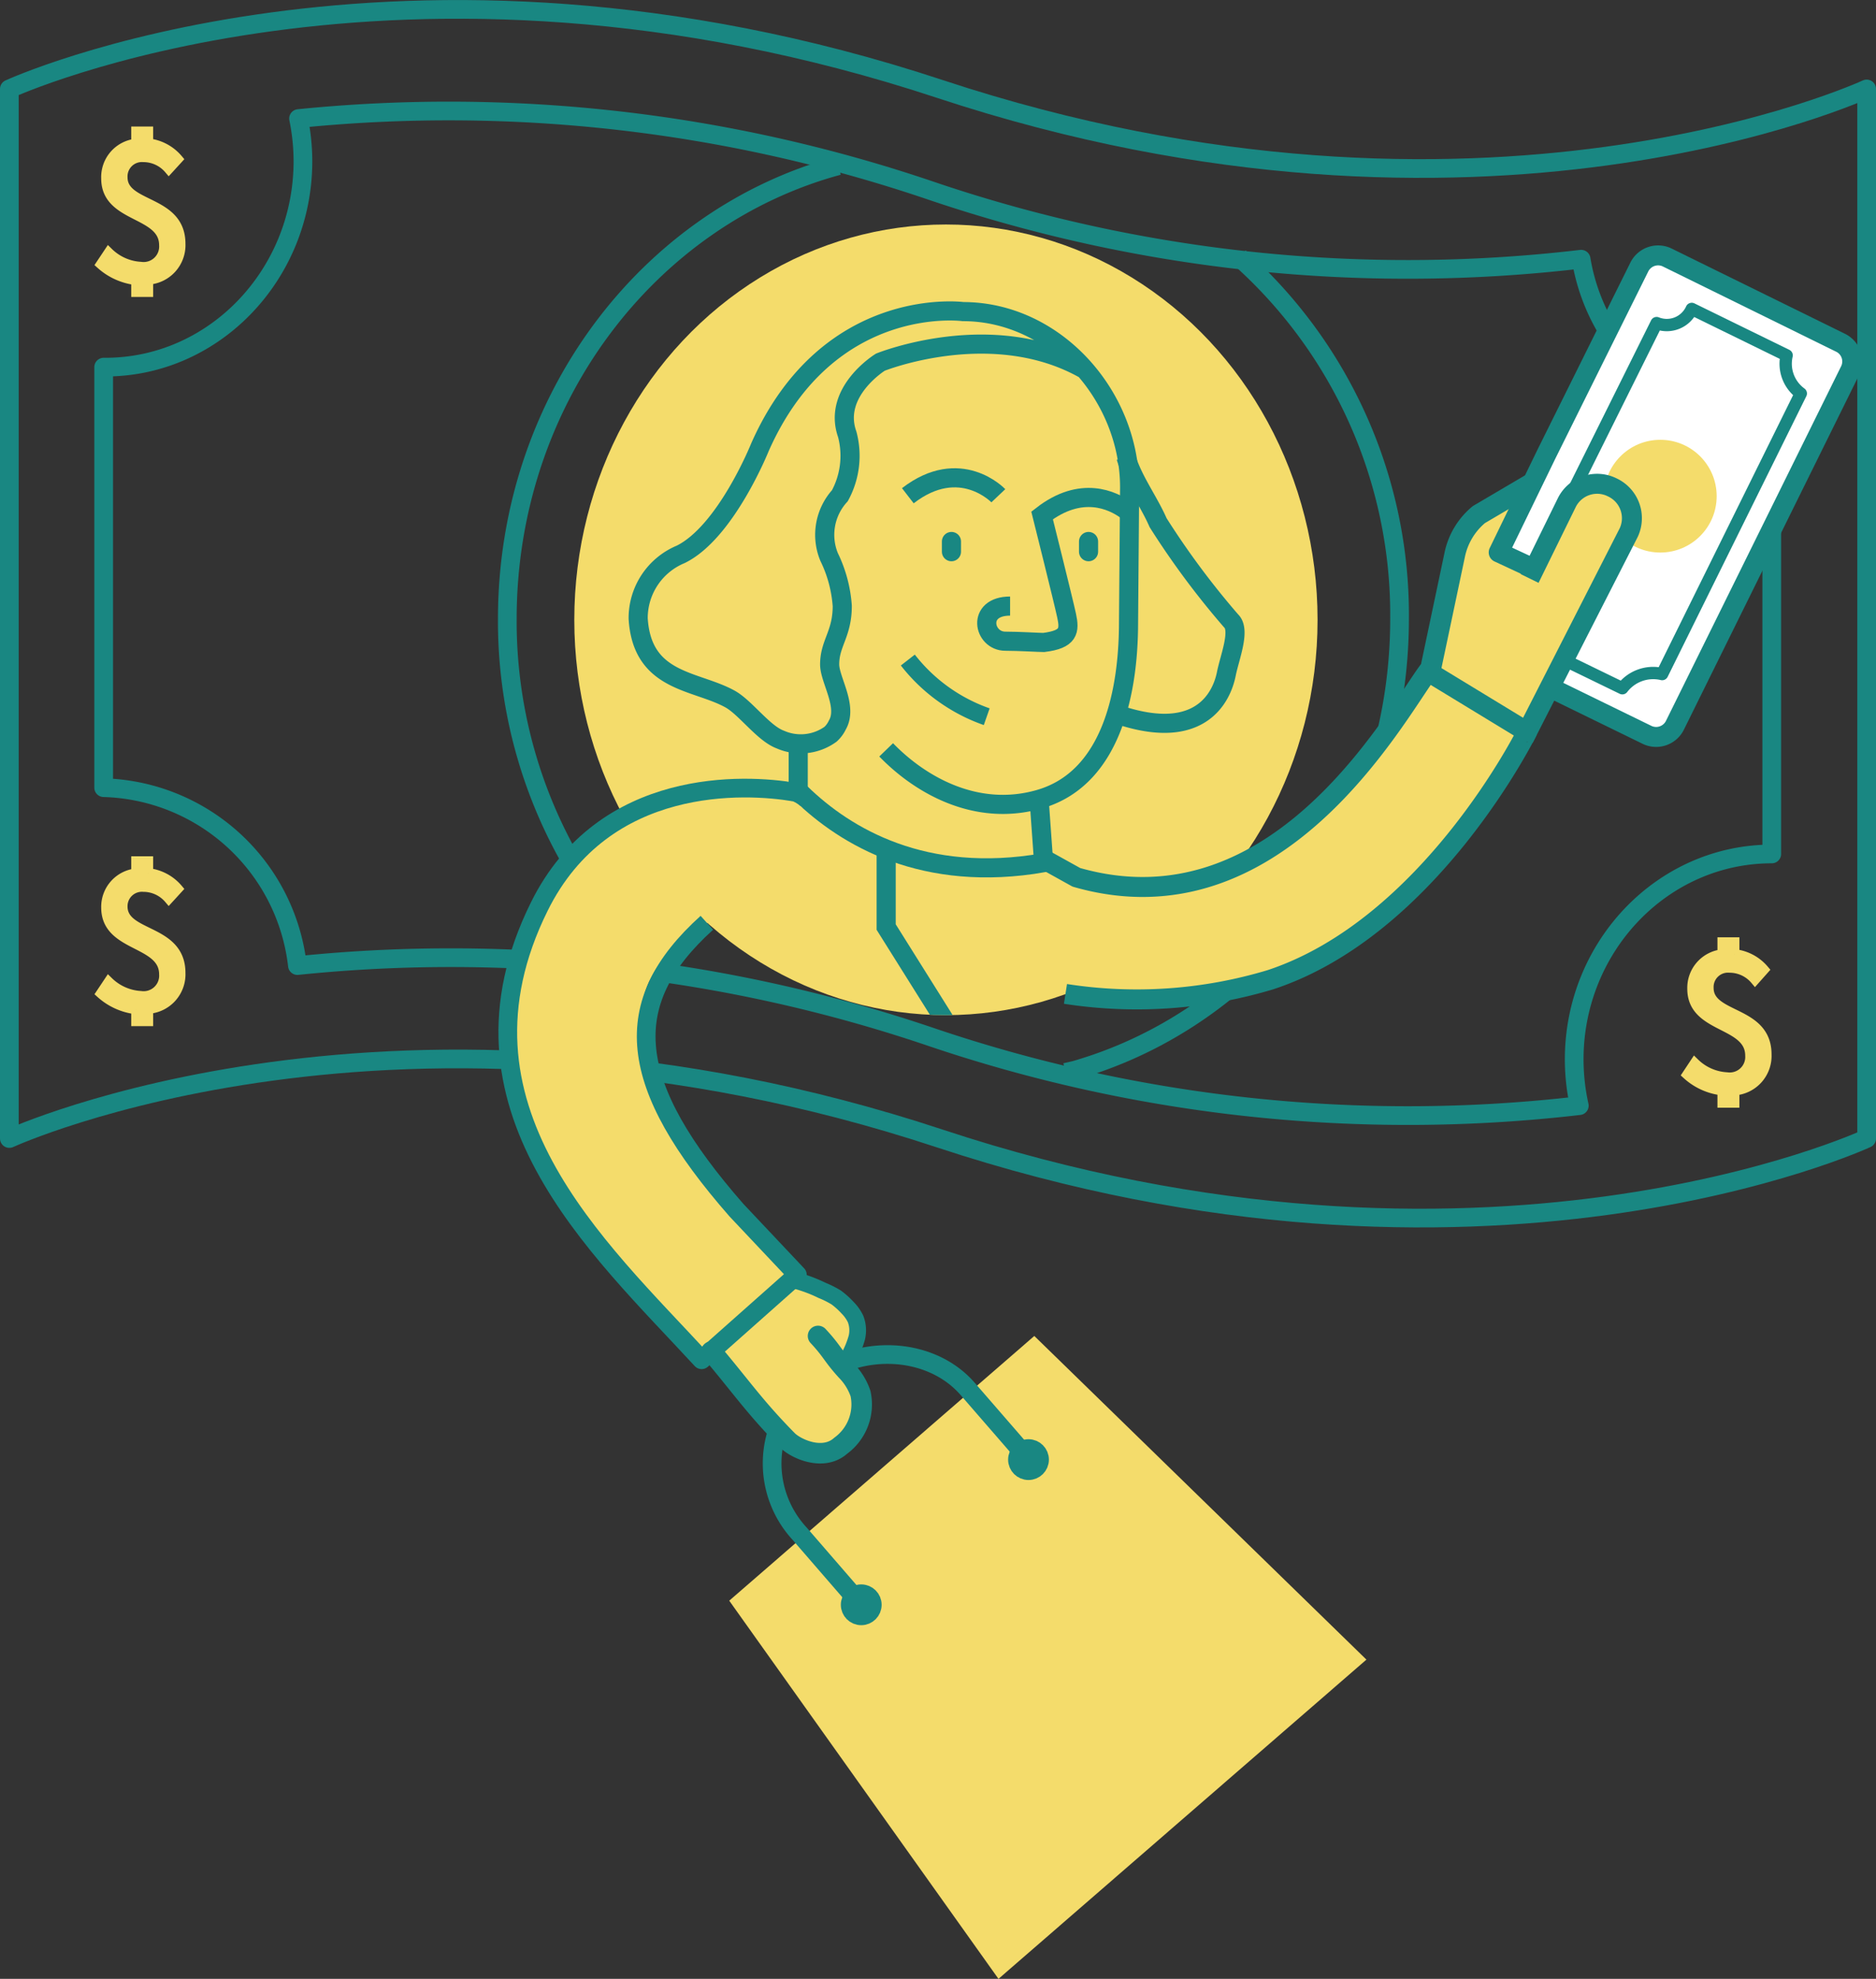
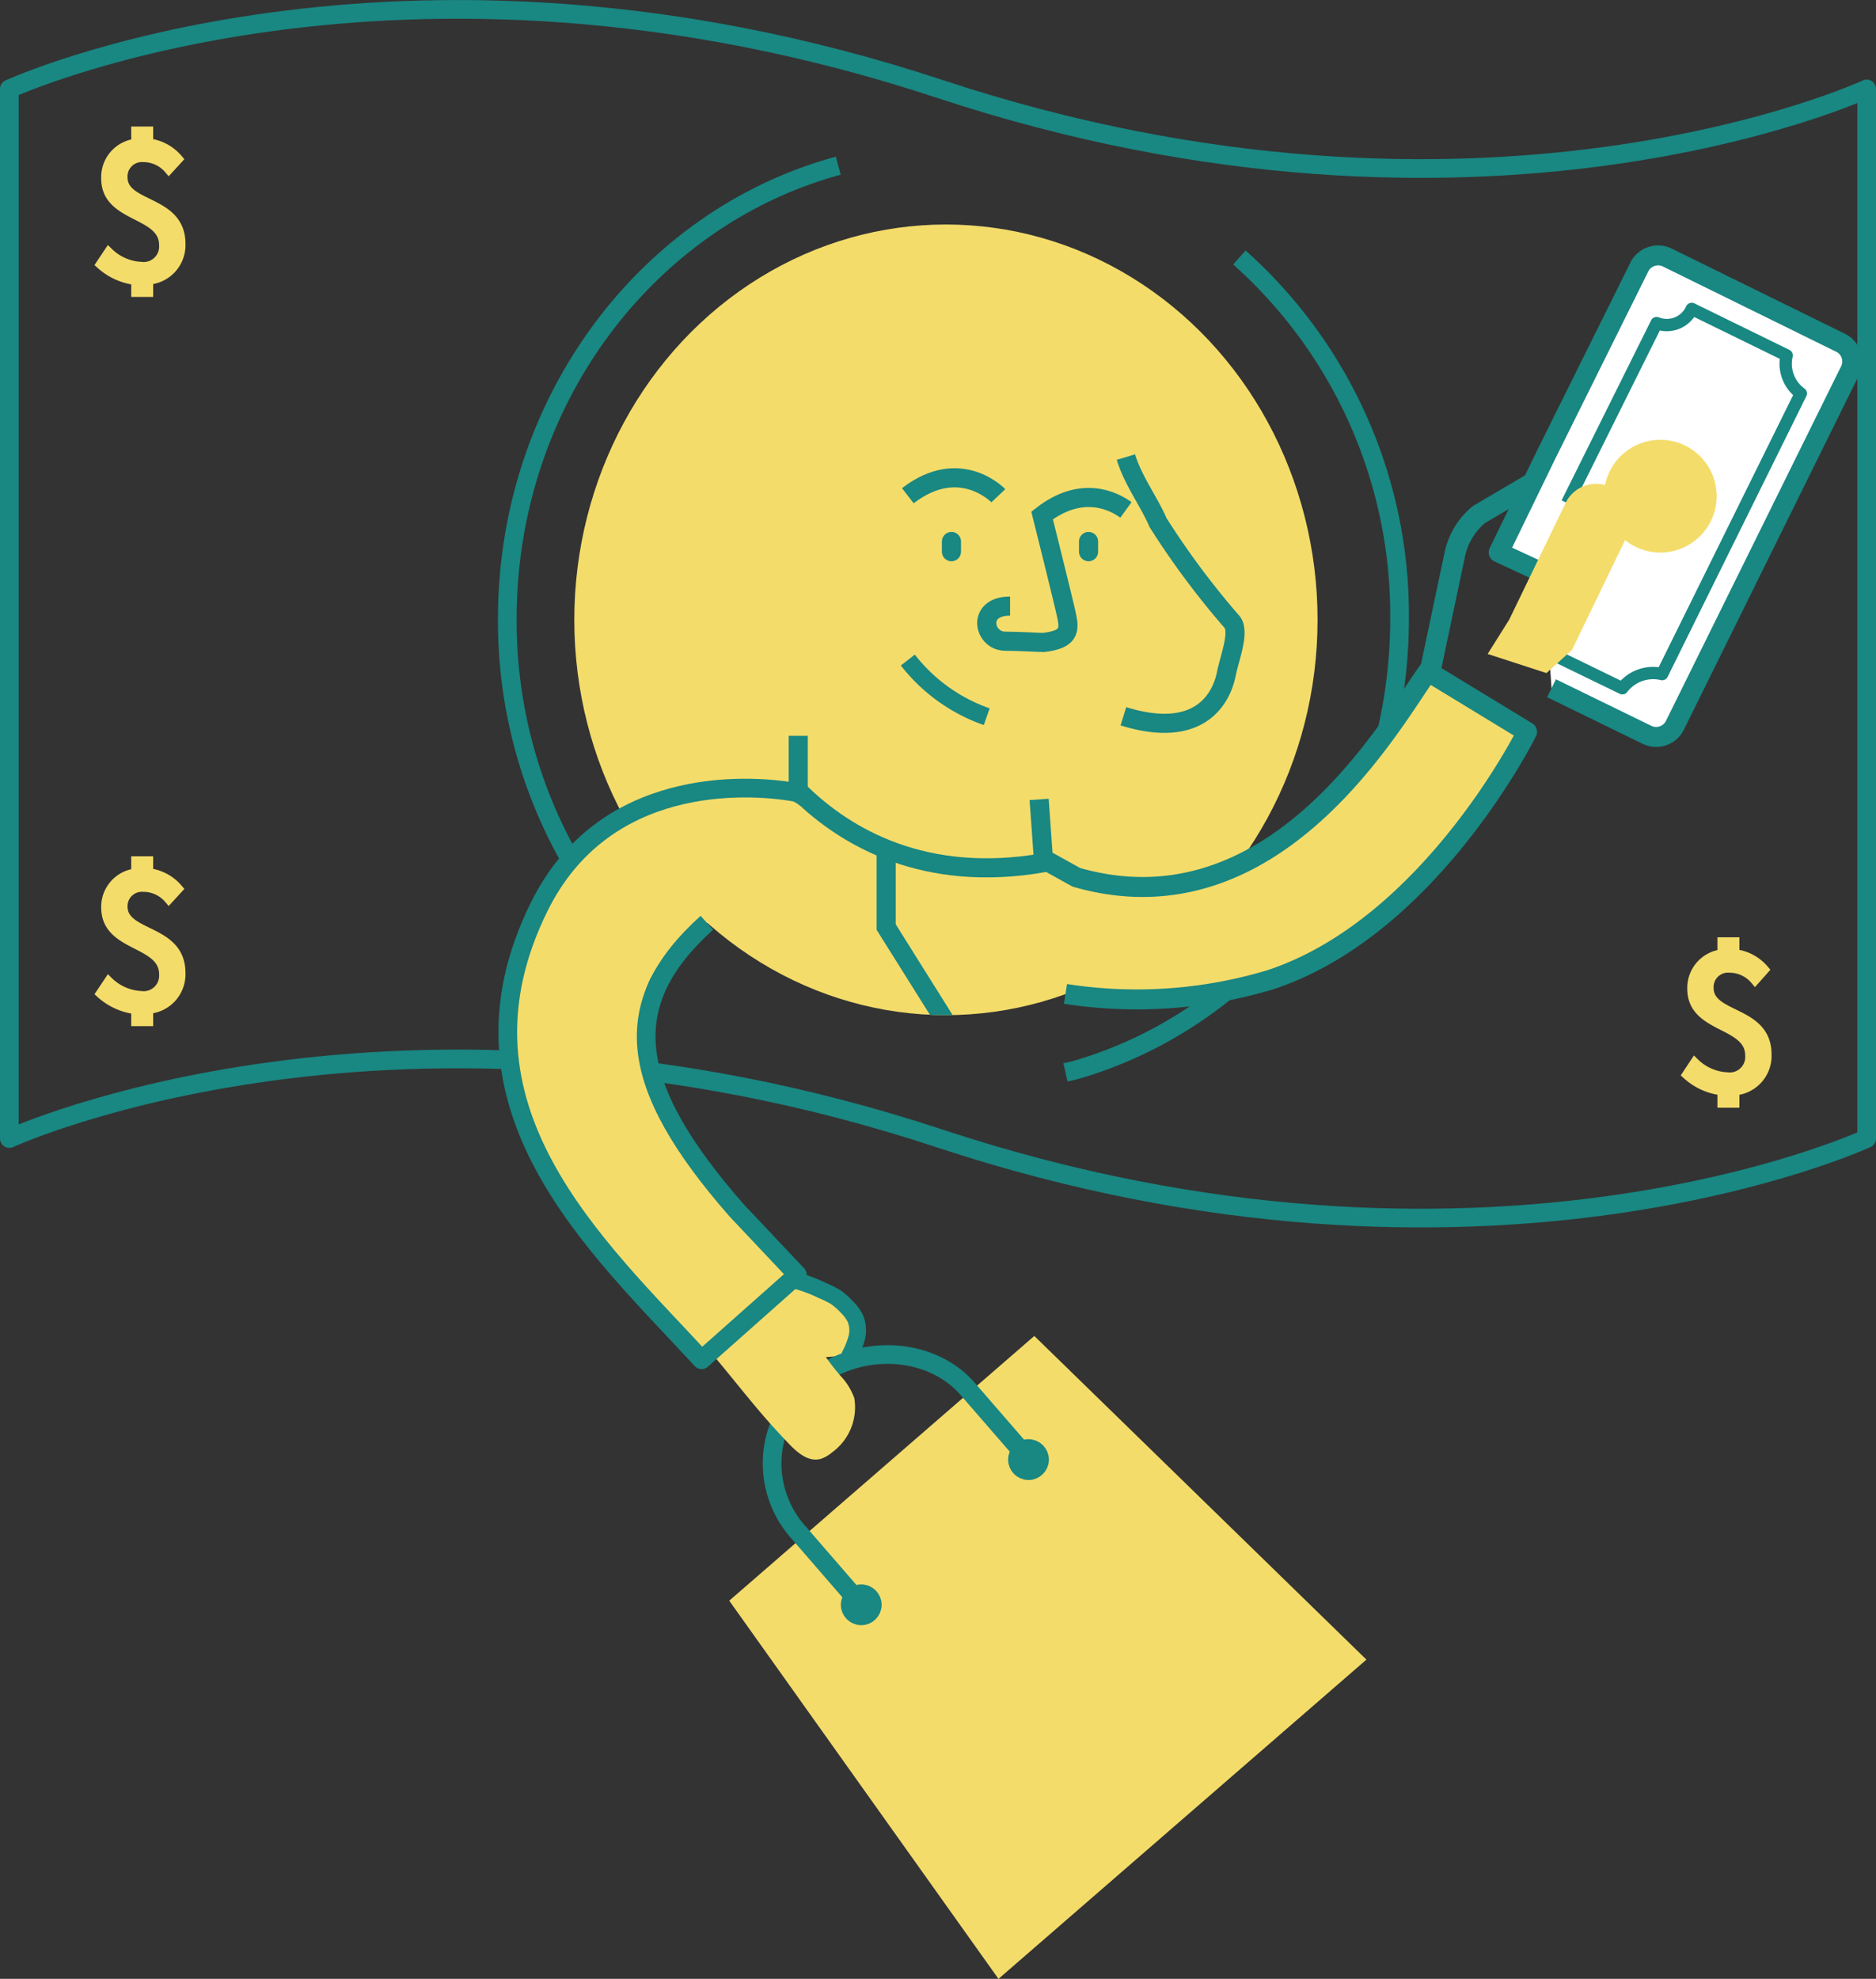
<svg xmlns="http://www.w3.org/2000/svg" viewBox="0 0 132.46 139.71">
  <rect x="0" y="0" width="132.46" height="139.71" fill="#333333" stroke="none" />
  <defs>
    <style>.cls-1,.cls-10,.cls-11,.cls-13,.cls-14,.cls-3,.cls-6,.cls-7,.cls-8,.cls-9{fill:none;}.cls-2,.cls-4{fill:#f4dc6b;}.cls-10,.cls-11,.cls-12,.cls-13,.cls-14,.cls-3,.cls-6,.cls-7,.cls-8,.cls-9{stroke:#198782;}.cls-10,.cls-11,.cls-12,.cls-13,.cls-14,.cls-3,.cls-9{stroke-linejoin:round;}.cls-3{stroke-width:1.32px;}.cls-4{stroke:#f4dc6b;stroke-width:0.67px;}.cls-4,.cls-6,.cls-7,.cls-8{stroke-miterlimit:10;}.cls-5{clip-path:url(#clip-path);}.cls-6,.cls-7{stroke-width:1.35px;}.cls-10,.cls-7,.cls-9{stroke-linecap:round;}.cls-8{stroke-width:1.25px;}.cls-9{stroke-width:1.18px;}.cls-10{stroke-width:1.45px;}.cls-11{stroke-width:1.47px;}.cls-12{fill:#fff;}.cls-12,.cls-14{stroke-width:1.41px;}.cls-13{stroke-width:0.87px;}</style>
    <clipPath id="clip-path">
      <ellipse class="cls-1" cx="66.79" cy="43.76" rx="26.24" ry="27.91" />
    </clipPath>
  </defs>
  <title>Desktop_ForEducators_PlayMoney_ShoppingSpree</title>
  <g id="Layer_2" data-name="Layer 2">
    <g id="For_Educators" data-name="For Educators">
      <path class="cls-2" d="M55.77,90.3a10.39,10.39,0,0,1,2.27.8,6.83,6.83,0,0,1,1,.5,5.63,5.63,0,0,1,.81.73,2.91,2.91,0,0,1,.56.79,2.24,2.24,0,0,1,.09,1.31A6.31,6.31,0,0,1,60,95.69L55.74,96l-1.67-2.83Z" />
      <path class="cls-3" d="M.66,80.38s27.46-12.64,65.7,0,65.44,0,65.44,0V6.28s-27.2,12.64-65.44,0-65.7,0-65.7,0Z" />
      <path class="cls-4" d="M11.92,11.94a2.36,2.36,0,0,0-1.79-.83,1.35,1.35,0,0,0-1.46,1.41c0,2.12,4.09,1.54,4.09,4.69a2.46,2.46,0,0,1-2.28,2.55v.87H9.6v-.84a4.51,4.51,0,0,1-2.49-1.13l.56-.84a3.52,3.52,0,0,0,2.27,1,1.43,1.43,0,0,0,1.63-1.51c0-2.37-4.09-1.86-4.09-4.71A2.39,2.39,0,0,1,9.6,10.13V9.27h.88v.84a3.23,3.23,0,0,1,2.09,1.12Z" />
      <path class="cls-4" d="M11.92,63.46a2.36,2.36,0,0,0-1.79-.83A1.35,1.35,0,0,0,8.67,64c0,2.12,4.09,1.53,4.09,4.69a2.46,2.46,0,0,1-2.28,2.55v.87H9.6v-.84a4.51,4.51,0,0,1-2.49-1.13l.56-.84a3.52,3.52,0,0,0,2.27,1,1.43,1.43,0,0,0,1.63-1.51c0-2.37-4.09-1.86-4.09-4.72A2.39,2.39,0,0,1,9.6,61.65v-.86h.88v.84a3.23,3.23,0,0,1,2.09,1.12Z" />
      <path class="cls-4" d="M123.92,69.18a2.35,2.35,0,0,0-1.79-.84,1.35,1.35,0,0,0-1.47,1.41c0,2.13,4.09,1.54,4.09,4.69A2.46,2.46,0,0,1,122.48,77v.87h-.88V77a4.45,4.45,0,0,1-2.49-1.13l.55-.83a3.52,3.52,0,0,0,2.28,1,1.43,1.43,0,0,0,1.62-1.51c0-2.38-4.09-1.86-4.09-4.72a2.4,2.4,0,0,1,2.13-2.45v-.85h.88v.84a3.2,3.2,0,0,1,2.08,1.11Z" />
-       <path class="cls-3" d="M125.1,60.29V30.13A14.14,14.14,0,0,1,111.64,18.3a104.67,104.67,0,0,1-46-4.87A105.8,105.8,0,0,0,21.08,8.37a15.22,15.22,0,0,1,.31,3c0,8-6.25,14.55-13.95,14.55H7.32V55.61A14.17,14.17,0,0,1,21,68.17a105.53,105.53,0,0,1,44.62,5,104.86,104.86,0,0,0,45.89,4.89,15.22,15.22,0,0,1-.36-3.26C111.15,66.81,117.4,60.29,125.1,60.29Z" />
      <path class="cls-3" d="M46.94,69c-.47-.42-.92-.85-1.37-1.3a34,34,0,0,1-9.75-24c0-15.42,9.94-28.37,23.37-32" />
      <ellipse class="cls-2" cx="66.79" cy="43.76" rx="26.24" ry="27.91" />
      <g class="cls-5">
        <path class="cls-6" d="M79.5,36c-.93-.67-3.15-1.76-5.92.39,0,0,1.5,6,1.73,7.07s.17,1.68-1.62,1.9c-.29,0-1.8-.09-2.71-.09-1.54,0-2.06-2.48.34-2.48" />
        <path class="cls-6" d="M70.49,35s-2.7-2.85-6.39,0" />
        <path class="cls-6" d="M56.54,56c3.18,3.09,8.71,6.38,17.15,4.91l-.32-4.47" />
-         <path class="cls-6" d="M62.57,52.94c2.42,2.5,6.38,4.75,10.8,3.49,5.38-1.53,6.26-8.18,6.31-12.09l.08-9.93C79.76,27.89,74.47,22,68,22c0,0-9.53-1.28-14.34,9.57,0,0-2.4,6-5.6,7.57a4.87,4.87,0,0,0-3,4.53c.28,4.56,4.08,4.33,6.52,5.7,1.08.62,2.34,2.41,3.51,2.84a3.59,3.59,0,0,0,3.55-.37,2.07,2.07,0,0,0,.48-.65c.77-1.31-.54-3.19-.54-4.28,0-1.51.89-2.14.89-4.13a9.38,9.38,0,0,0-.93-3.46A4.1,4.1,0,0,1,59.3,35a5.89,5.89,0,0,0,.52-4.34c-1.06-3,2.34-5.09,2.34-5.09s7.89-3.19,14.44.52" />
        <line class="cls-7" x1="67.18" y1="38.23" x2="67.18" y2="38.95" />
        <line class="cls-7" x1="76.86" y1="38.23" x2="76.86" y2="38.95" />
        <polyline class="cls-6" points="56.36 51.95 56.36 56.15 47.51 63.17" />
        <polyline class="cls-6" points="62.57 59.93 62.57 65.45 66.79 72.18" />
        <path class="cls-6" d="M79.5,32.27c.49,1.64,1.6,3.09,2.27,4.63a57.66,57.66,0,0,0,5.16,6.94c.68.65-.11,2.57-.34,3.73-.16.8-1.14,4.9-7.27,3" />
        <path class="cls-8" d="M64.1,46.6a12.14,12.14,0,0,0,5.57,4" />
      </g>
      <path class="cls-3" d="M87.51,18.18A33.8,33.8,0,0,1,98.82,43.67c0,14.72-9,27.19-21.56,31.46-.45.15-.91.3-1.37.43l-.66.15" />
      <polygon class="cls-2" points="70.5 139.71 51.49 113.01 73.03 94.32 96.48 117.17 70.5 139.71" />
      <circle class="cls-3" cx="60.81" cy="113.3" r="0.78" />
      <circle class="cls-3" cx="72.62" cy="103.05" r="0.78" />
      <path class="cls-3" d="M61.25,113.81l-4.78-5.52a7.31,7.31,0,0,1,.45-10.39l.39-.34c3.09-2.68,8.29-2.61,11,.48l4.79,5.52" />
      <path class="cls-9" d="M55.77,90.3a10.39,10.39,0,0,1,2.27.8,6.83,6.83,0,0,1,1,.5,5.63,5.63,0,0,1,.81.73,2.91,2.91,0,0,1,.56.79,2.24,2.24,0,0,1,.09,1.31A6.31,6.31,0,0,1,60,95.69" />
      <path class="cls-2" d="M56.67,57.07c-.39-.42-.7-.63-2.56-1-4.37-.85-12.36-.64-16.37,8-7,15,4.28,24,11.64,31.89l6.54-5.84-4.1-4.5c-12.61-14.42-3.66-19.46-2.26-20Z" />
      <path class="cls-2" d="M50.14,95.42c2.14,2.52,3.37,4.25,5.67,6.62.57.58,1.32,1.2,2.17.95a2.4,2.4,0,0,0,.77-.45,3.93,3.93,0,0,0,1.57-3.83,4.43,4.43,0,0,0-1-1.6c-.93-1.1-1-1.38-1.95-2.45l.77-2.13-3.29-1.7Z" />
-       <path class="cls-10" d="M57.76,94.32c1,1.07,1,1.35,2,2.45a4.25,4.25,0,0,1,1,1.62,3.61,3.61,0,0,1-1.4,3.68c-1.25,1.12-3.2.2-3.77-.39-2.32-2.36-3.23-3.74-5.36-6.26" />
      <path class="cls-3" d="M56.08,55.92c-3.41-.58-13.43-1.15-18,8.08-7,14.12,4.09,24,11.46,32l6.76-6L52,85.44c-7.77-8.87-8.4-14.6-2.09-20.29" />
-       <path class="cls-2" d="M105.34,35.26a3.13,3.13,0,0,0-2,1.61,9.39,9.39,0,0,0-.28,1.6,7.86,7.86,0,0,1-.44,1.32,19.59,19.59,0,0,0-1.24,8.74,1.26,1.26,0,0,0,.91,1.31,19.05,19.05,0,0,0,5,1.5,1.23,1.23,0,0,0,.85-.07c.47-.29.38-1,.42-1.53a15.27,15.27,0,0,1,.77-2.31c.08-.3.11-.62.17-.94s.22-.86.29-1.3a9.07,9.07,0,0,0-.56-4.07,1.43,1.43,0,0,0-.21-.49c-.27-.37-.8-.41-1.25-.53a2.82,2.82,0,0,1-1.51-1.05,1.35,1.35,0,0,1-.31-1,1.79,1.79,0,0,1,.35-.72c.31-.45,1.63-1.83,1.48-2.37C107.6,34.27,105.77,35.11,105.34,35.26Z" />
      <path class="cls-11" d="M100.94,47.58l1.77-8.39a5,5,0,0,1,1.71-2.86l3.77-2.22" />
      <path class="cls-12" d="M109.55,48.59l6.72,3.28a1.48,1.48,0,0,0,2-.68l12.35-25a1.47,1.47,0,0,0-.68-2l-12.2-6a1.48,1.48,0,0,0-2,.68l-6.55,13.19L105.82,39,109,40.48" />
      <path class="cls-13" d="M109.55,46.16l5,2.43a2.74,2.74,0,0,1,2.81-1l9.79-19.81a2.6,2.6,0,0,1-1-2.69l-3.35-1.64-3.35-1.64a1.93,1.93,0,0,1-2.48,1l-6.32,12.71" />
      <circle class="cls-2" cx="117.23" cy="35.03" r="3.98" />
      <path class="cls-2" d="M106.56,43.75l4-8.27a2.39,2.39,0,0,1,3.21-1.07h0A2.4,2.4,0,0,1,115,37.6l-4,8.28-1.81,1.64-4.15-1.35Z" />
-       <path class="cls-14" d="M108,40.84l2.63-5.36a2.39,2.39,0,0,1,3.21-1.07h0A2.4,2.4,0,0,1,115,37.6l-7.41,14.53" />
      <path class="cls-2" d="M75.57,62.54c14.66,4.22,23.24-11.63,25.77-15.09l6.2,3.51s-7.07,14.32-18.78,18.17c-12.33,4.06-23.3-2.55-23.3-2.55C66,66.5,75.57,62.54,75.57,62.54Z" />
      <path class="cls-14" d="M73.55,60.58,76,61.94C90.12,66,98.39,50.75,100.82,47.41l7,4.26S101,65.45,89.7,69.17a32.74,32.74,0,0,1-14.47,1" />
    </g>
  </g>
</svg>